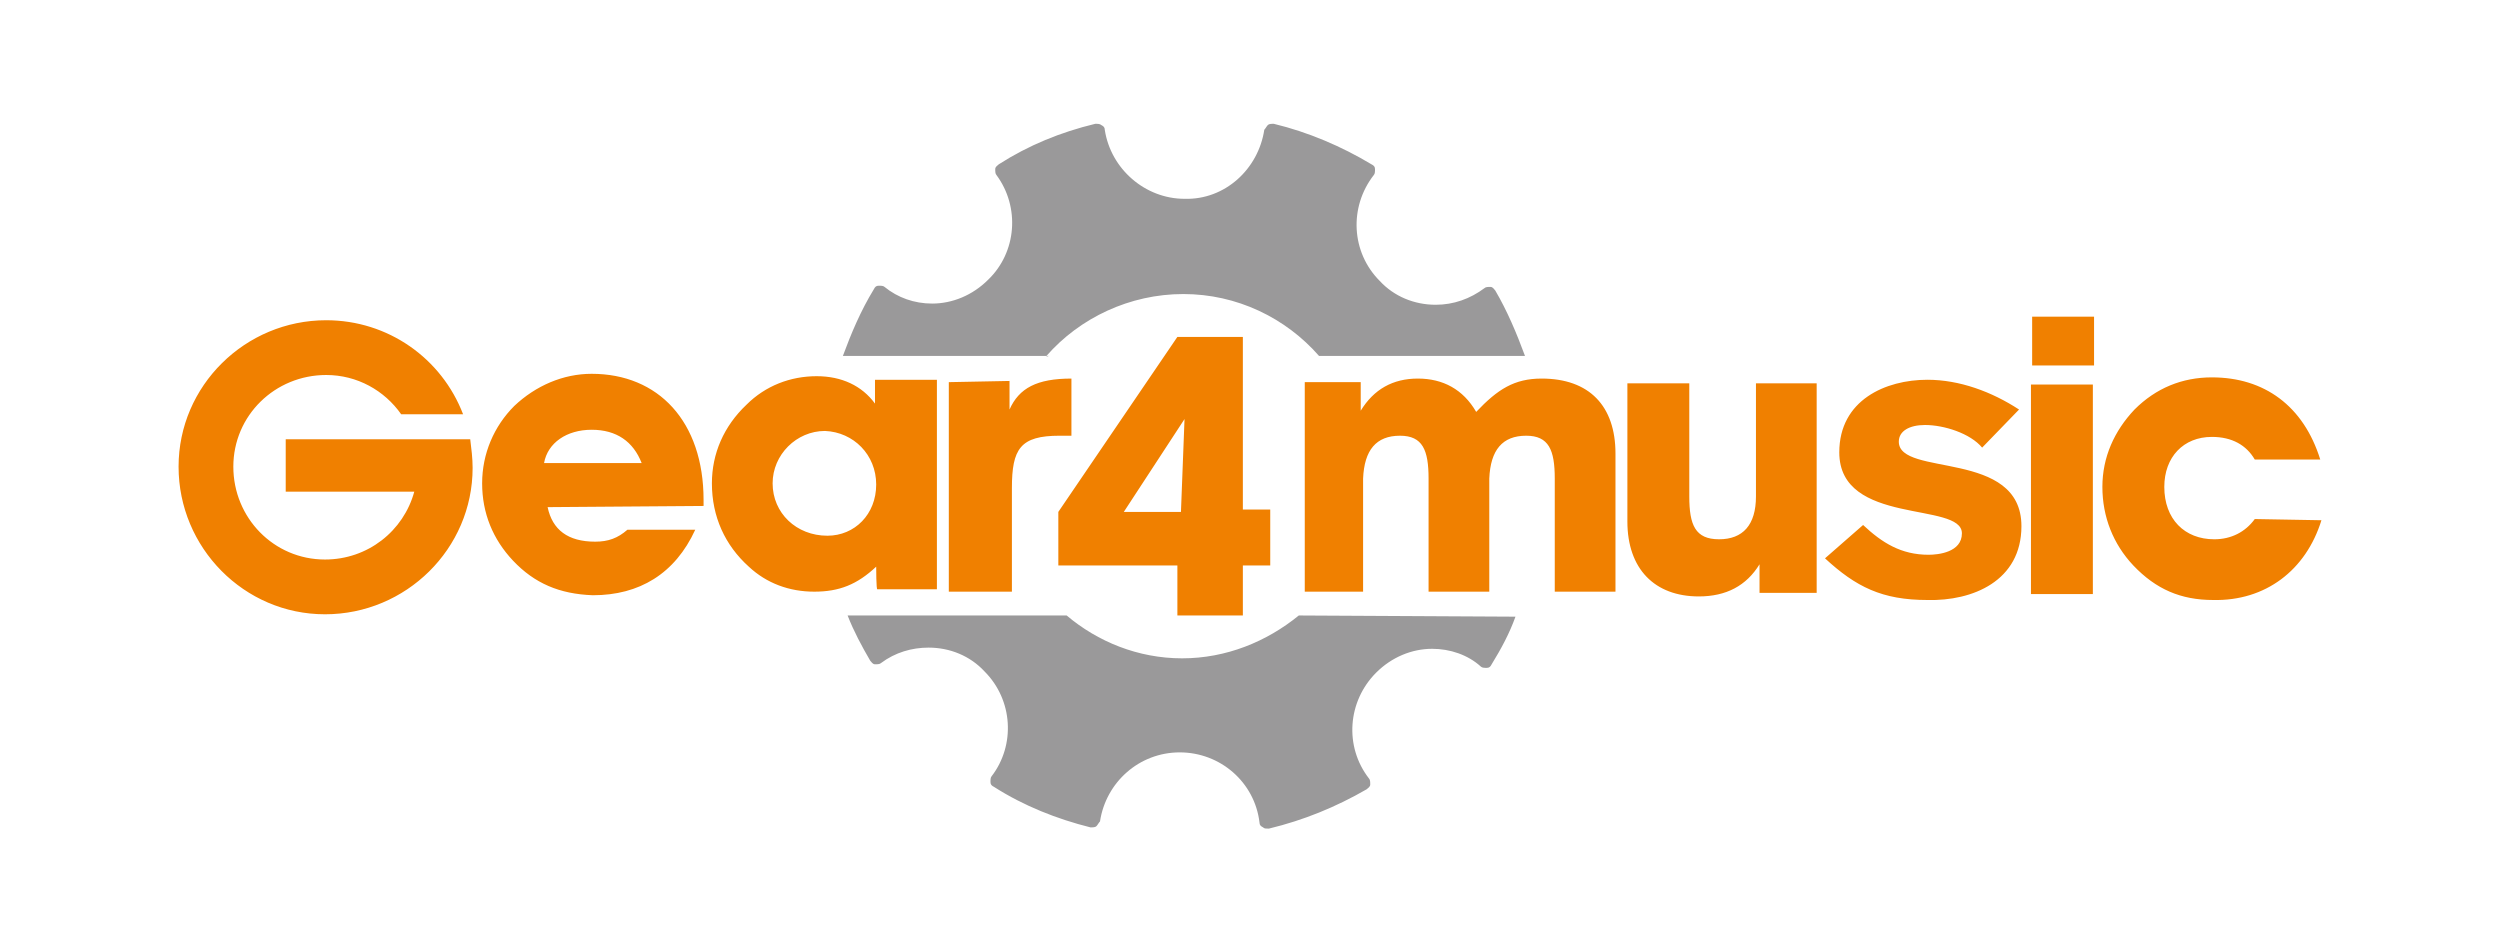
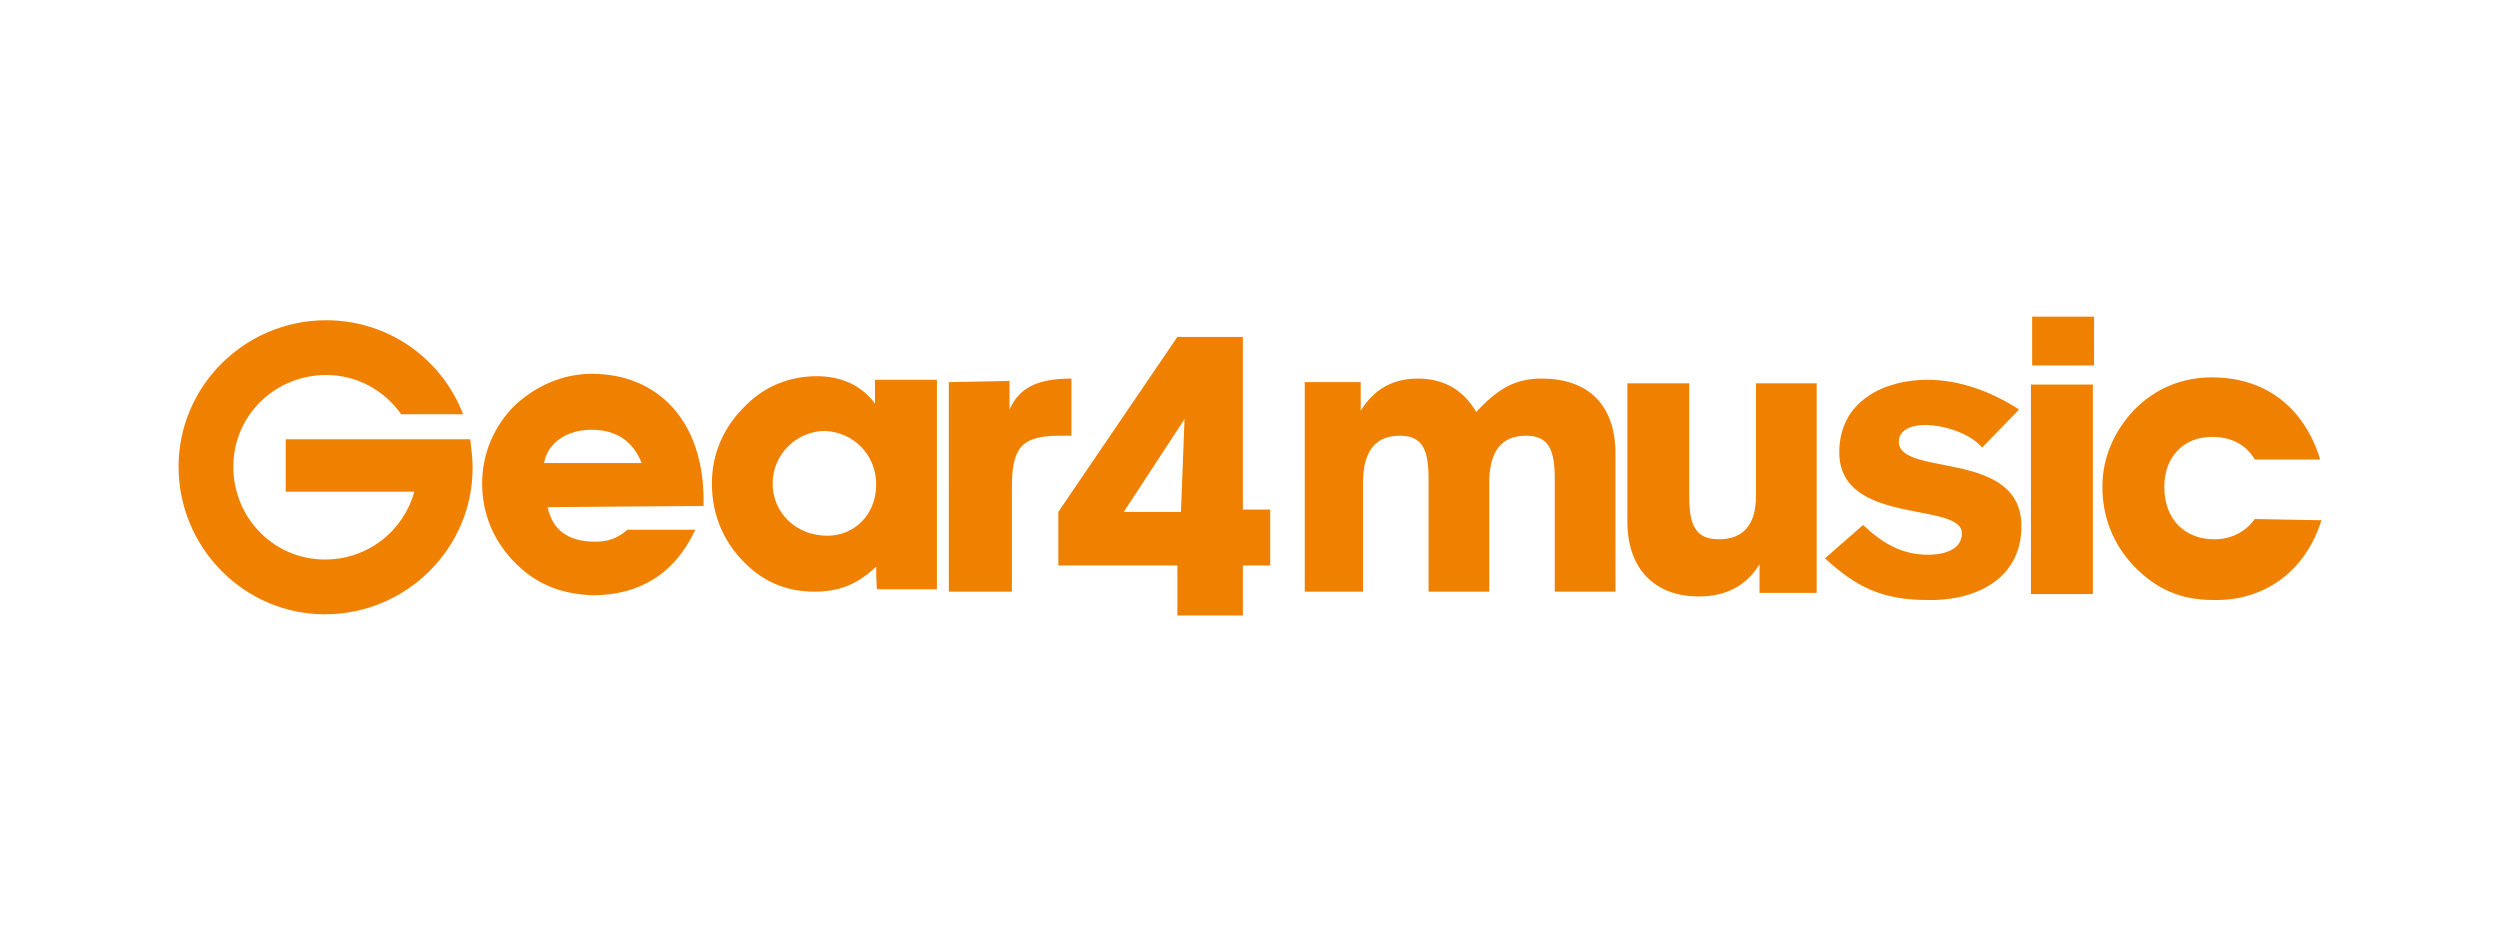
<svg xmlns="http://www.w3.org/2000/svg" xml:space="preserve" width="210" height="80" style="enable-background:new 0 0 210 80">
  <style>.st1{fill:#f08000}</style>
  <g id="Layer_1">
-     <path d="M109.1 51.7c-2.7 2.2-6.1 3.6-9.8 3.6s-7.1-1.4-9.7-3.6H71.2c.5 1.3 1.2 2.6 1.9 3.8.1.1.2.3.4.3s.4 0 .5-.1c1.2-.9 2.6-1.3 4-1.3 1.8 0 3.5.7 4.7 2 2.4 2.4 2.6 6.2.6 8.8-.1.1-.1.3-.1.5s.1.3.3.4c2.5 1.6 5.3 2.7 8.1 3.4.2 0 .4 0 .5-.1s.2-.3.3-.4c.5-3.3 3.3-5.8 6.7-5.8 3.4 0 6.3 2.5 6.7 5.9 0 .2.1.3.3.4.1.1.2.1.4.1h.1c2.9-.7 5.6-1.8 8.2-3.3.1-.1.3-.2.3-.4s0-.4-.1-.5c-2.1-2.7-1.8-6.5.6-8.9 1.3-1.3 3-2 4.7-2 1.5 0 3 .5 4.1 1.5.1.1.3.1.5.1s.3-.1.4-.3c.8-1.3 1.5-2.6 2-4l-18.2-.1zM87.9 29.9c2.8-3.2 7-5.2 11.5-5.2s8.6 2 11.4 5.2h17.3c-.7-1.9-1.5-3.8-2.5-5.5-.1-.1-.2-.3-.4-.3s-.4 0-.5.1c-1.2.9-2.6 1.4-4.1 1.4-1.8 0-3.5-.7-4.7-2-2.4-2.4-2.6-6.2-.5-8.9.1-.1.1-.3.1-.5s-.1-.3-.3-.4c-2.5-1.5-5.3-2.7-8.2-3.4-.2 0-.4 0-.5.1-.1.1-.2.3-.3.4-.5 3.3-3.3 5.9-6.7 5.8-3.3 0-6.2-2.5-6.7-5.8 0-.2-.1-.3-.3-.4-.1-.1-.3-.1-.5-.1-2.9.7-5.6 1.8-8.1 3.4-.1.1-.3.2-.3.4s0 .4.1.5c2 2.7 1.7 6.5-.7 8.8-1.3 1.3-3 2-4.7 2-1.5 0-2.9-.5-4-1.4-.1-.1-.3-.1-.5-.1s-.3.1-.4.3c-1.1 1.8-1.9 3.7-2.6 5.6h17.3c-.2.1-.2 0-.2 0z" style="fill:#9a999a" />
    <path d="M98.9 51.7v-4.2h-10V43l10-14.7h5.5v14.5h2.3v4.7h-2.3v4.2h-5.5zm.6-16.5L94.4 43h4.8l.3-7.8zm10.1 14.5V32.1h4.7v2.4c1.1-1.8 2.7-2.7 4.8-2.7s3.8.9 4.9 2.8c1.8-1.9 3.2-2.8 5.5-2.8 4 0 6.2 2.3 6.2 6.3v11.6h-5.1v-9.5c0-2.4-.5-3.6-2.4-3.6-2 0-3 1.2-3.1 3.6v9.5H120v-9.5c0-2.4-.5-3.6-2.4-3.6-2 0-3 1.2-3.1 3.6v9.5h-4.9zm43-17.5v17.6h-4.8v-2.4c-1.1 1.8-2.8 2.7-5.1 2.7-3.7 0-6-2.3-6-6.3V32.2h5.2v9.5c0 2.4.5 3.6 2.5 3.6s3.1-1.2 3.1-3.6v-9.5h5.1zm13.9 5.4c-1-1.2-3.2-1.9-4.8-1.9-1.3 0-2.2.5-2.2 1.4 0 3 10.3.6 10.3 7.1 0 4.6-4.1 6.3-7.9 6.2-3.8 0-6-1.1-8.6-3.5l3.2-2.8c1.6 1.5 3.2 2.5 5.5 2.5.8 0 2.8-.2 2.8-1.8 0-2.7-10.3-.6-10.3-6.8 0-4.4 3.9-6.1 7.4-6.1 2.7 0 5.4 1 7.7 2.5l-3.1 3.2zm4.2-6.9v-4.1h5.2v4.1h-5.2zm-.1 19.2V32.3h5.2v17.6h-5.2zm24.4-6.2c-1.3 4.2-4.7 6.8-9.1 6.7-2.7 0-4.8-.9-6.7-2.9-1.7-1.8-2.6-4.1-2.6-6.6s1-4.7 2.7-6.5c1.8-1.8 4-2.7 6.5-2.7 4.4 0 7.7 2.4 9.1 6.9h-5.5c-.7-1.2-1.9-1.9-3.6-1.9-2.4 0-4 1.7-4 4.2 0 2.7 1.7 4.4 4.2 4.4 1.4 0 2.6-.6 3.4-1.7l5.6.1zM73.6 47.6c-1.6 1.5-3.1 2.1-5.2 2.1s-4-.7-5.5-2.1c-2-1.8-3.1-4.2-3.1-7 0-2.5 1-4.8 2.9-6.6 1.6-1.6 3.7-2.4 5.9-2.4 2.1 0 3.8.8 4.9 2.3v-2h5.2v17.6h-5c-.1.1-.1-1.9-.1-1.9zM69.5 45c2.3 0 4.1-1.8 4.1-4.3s-1.9-4.4-4.3-4.5c-2.4 0-4.4 2-4.4 4.4 0 2.5 2 4.4 4.6 4.4zm-10.4-2.5V42c0-6.6-3.8-10.6-9.4-10.6-2.4 0-4.7 1-6.5 2.7-1.7 1.7-2.7 4-2.7 6.5s.9 4.7 2.6 6.5c1.8 1.9 3.9 2.8 6.7 2.9 3.9 0 6.9-1.8 8.6-5.5h-5.7c-.8.7-1.6 1-2.7 1-2.3 0-3.6-1-4-2.9-.2 0 13.1-.1 13.1-.1zm-9.4-6.4c2.1 0 3.5 1 4.2 2.8h-8.2c.3-1.7 1.9-2.8 4-2.8zm-10.2.8H24v4.4h10.8c-.9 3.3-3.9 5.7-7.5 5.7-4.3 0-7.7-3.5-7.7-7.8s3.5-7.7 7.8-7.7c2.6 0 4.9 1.3 6.3 3.3h5.2c-1.8-4.7-6.3-7.9-11.5-7.9-6.8 0-12.4 5.5-12.4 12.3 0 6.8 5.5 12.4 12.3 12.4 6.8 0 12.4-5.5 12.4-12.3 0-.8-.1-1.6-.2-2.4zM84.8 32v2.4c.8-1.8 2.3-2.6 5.2-2.6v4.8h-1c-3.3 0-4 1.1-4 4.4v8.7h-5.3V32.1l5.1-.1z" class="st1" />
  </g>
</svg>